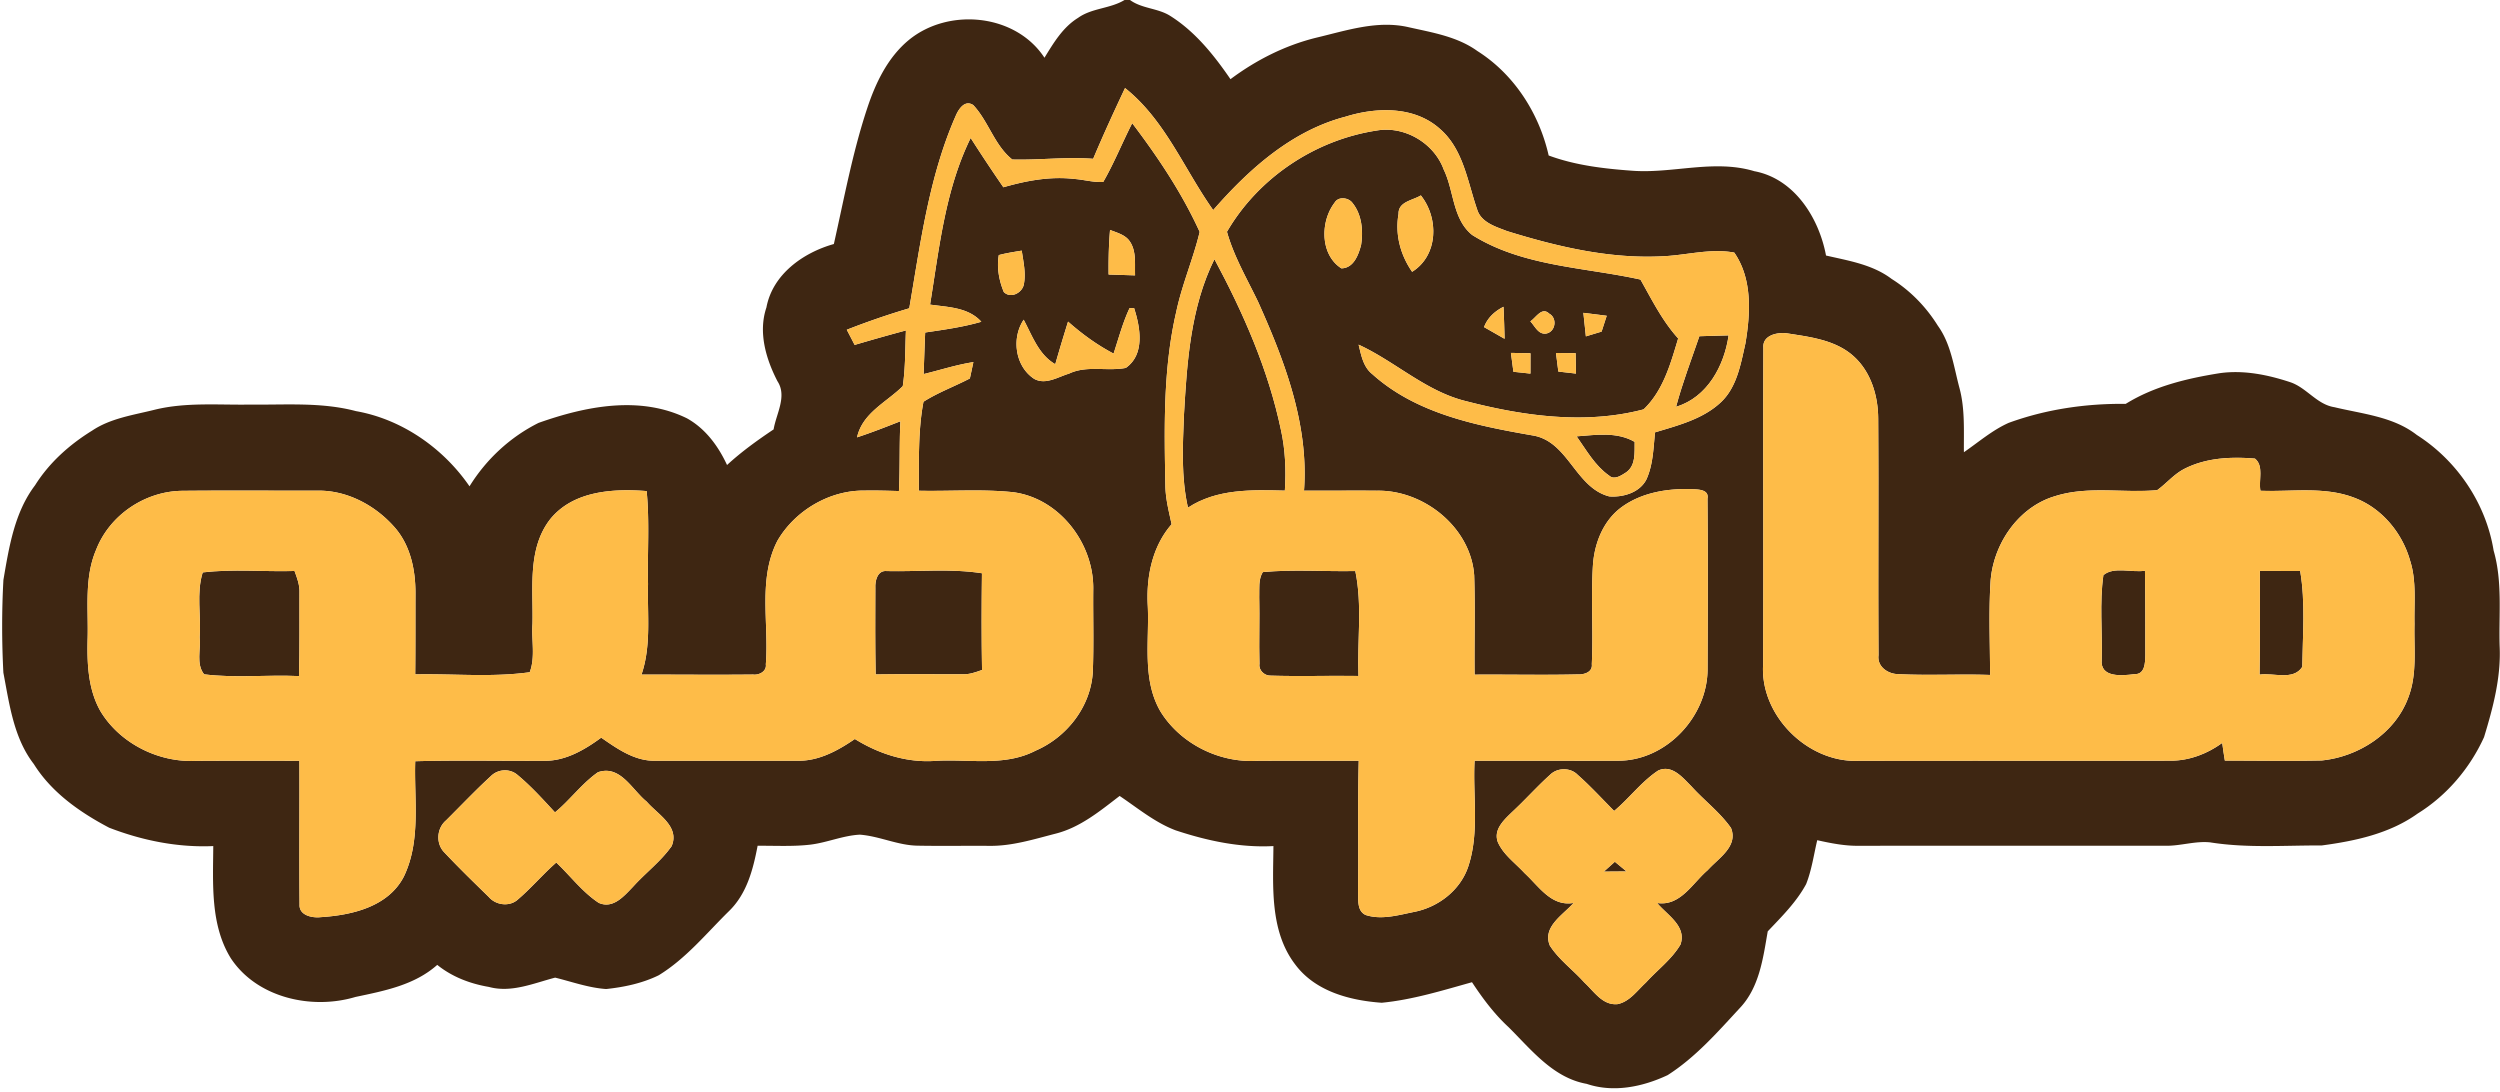
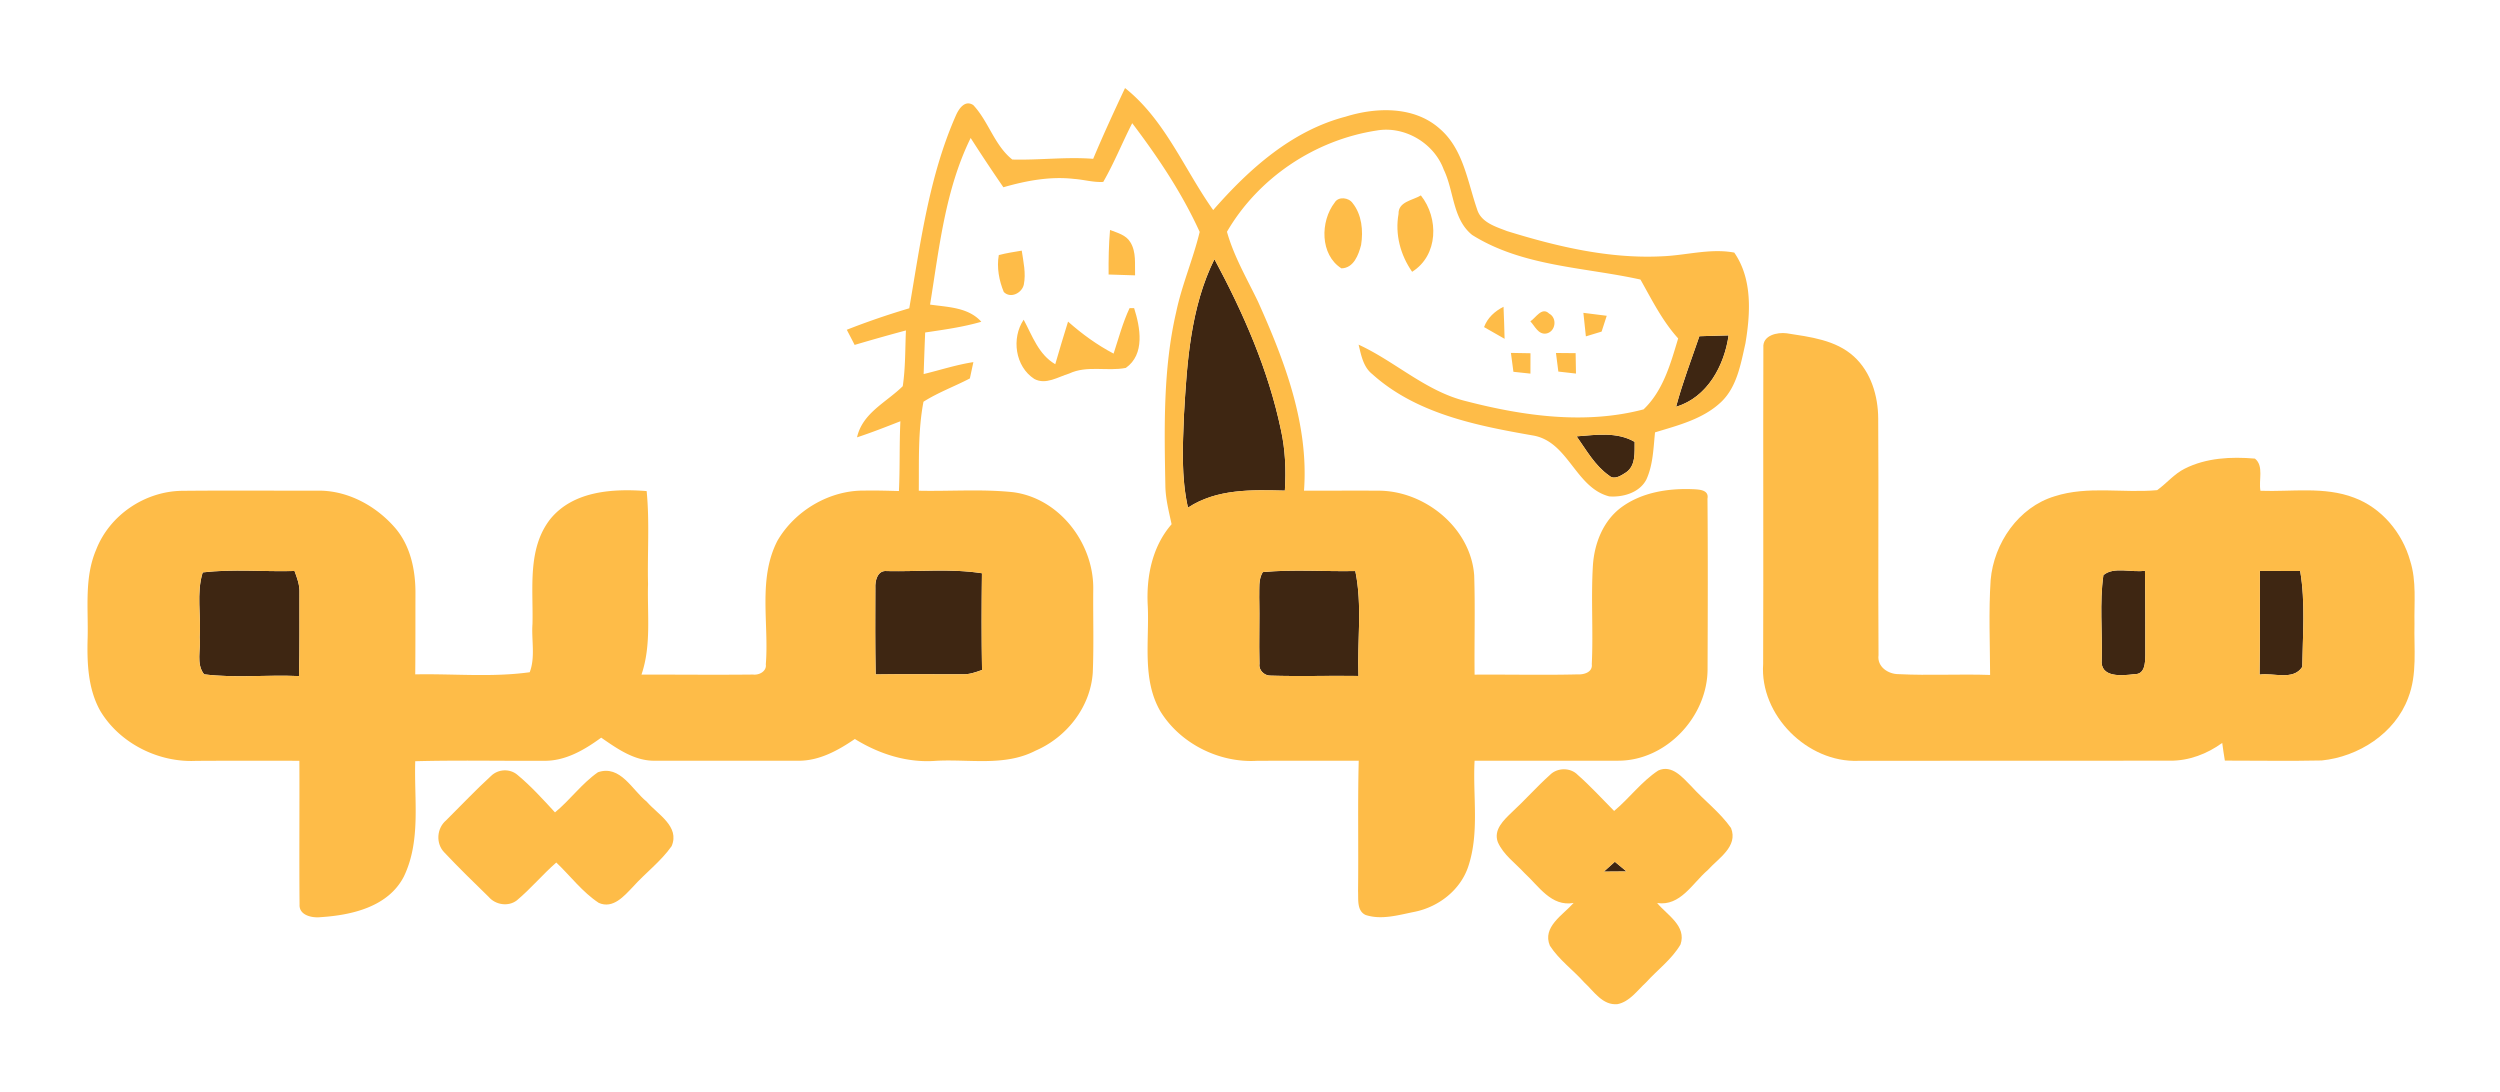
<svg xmlns="http://www.w3.org/2000/svg" width="748" height="245pt" viewBox="0 0 561 245">
  <g fill="#3e2612">
-     <path d="M252.35 0h1.22c2.64 1.93 6.13 1.81 8.89 3.48 5.68 3.53 9.92 8.84 13.66 14.29 5.75-4.3 12.28-7.6 19.28-9.32 6.75-1.6 13.71-3.97 20.71-2.34 5.29 1.19 10.91 2.09 15.41 5.34 8.25 5.21 13.87 13.99 16 23.44 5.95 2.2 12.29 2.95 18.58 3.41 9.2.73 18.5-2.62 27.58.12 8.99 1.68 14.5 10.49 16.08 18.92 5.07 1.17 10.46 2.02 14.72 5.25 4.22 2.65 7.74 6.28 10.37 10.5 2.97 4.11 3.58 9.26 4.87 14.04 1.25 4.68.93 9.56.98 14.35 3.3-2.27 6.37-4.95 10.05-6.59 8.4-3.06 17.34-4.36 26.26-4.26 6.36-3.95 13.71-5.7 21.04-6.88 5.39-.77 10.85.34 15.96 2.04 3.63 1.26 5.93 4.99 9.85 5.59 6.3 1.52 13.19 2.1 18.48 6.23 9.01 5.74 15.52 15.36 17.23 25.94 2.02 6.98 1.14 14.28 1.35 21.43.34 6.98-1.48 13.82-3.5 20.44-3.17 6.97-8.35 13.09-14.89 17.14-6.27 4.5-14.01 6.16-21.51 7.16-8.35-.03-16.77.63-25.05-.69-3.35-.35-6.63.81-9.98.76-23 .01-46.01-.03-69.02.01-3.11.02-6.16-.58-9.18-1.26-.78 3.29-1.24 6.69-2.49 9.85-2.18 4.04-5.49 7.31-8.62 10.61-1.05 6.07-1.88 12.65-6.35 17.3-4.96 5.37-9.9 11-16.11 14.96-5.59 2.63-12.15 4-18.16 1.96-7.54-1.34-12.44-7.68-17.56-12.75-3.2-2.95-5.8-6.45-8.18-10.06-6.66 1.86-13.36 3.94-20.26 4.61-7.17-.51-14.95-2.56-19.44-8.63-5.74-7.54-4.93-17.6-4.86-26.53-7.49.4-14.87-1.19-21.94-3.53-4.64-1.75-8.49-4.98-12.57-7.72-4.41 3.38-8.85 7.07-14.36 8.46-4.9 1.26-9.81 2.82-14.93 2.74-5.34-.04-10.68.06-16.02-.04-4.46-.06-8.57-2.14-12.99-2.47-3.76.19-7.3 1.76-11.03 2.23-3.95.47-7.94.23-11.91.26-1.01 5.32-2.43 10.83-6.48 14.72-5.04 4.96-9.61 10.61-15.71 14.34-3.66 1.8-7.76 2.66-11.8 3.09-3.92-.27-7.65-1.62-11.44-2.56-4.83 1.26-9.82 3.46-14.86 2.09-4.21-.72-8.26-2.25-11.6-4.95-5.11 4.55-11.89 5.83-18.36 7.2-9.8 2.94-22.11.2-27.97-8.7-4.62-7.48-3.98-16.72-3.93-25.16-7.97.36-15.95-1.26-23.36-4.12-6.56-3.45-12.92-7.9-16.91-14.29-4.53-5.86-5.48-13.45-6.83-20.5-.36-6.92-.37-13.89.01-20.82 1.26-7.34 2.47-15.13 7.1-21.23 3.18-5.07 7.71-9.12 12.78-12.25 4.21-2.83 9.34-3.51 14.16-4.73 6.94-1.68 14.12-1.02 21.18-1.13 7.98.1 16.1-.6 23.9 1.47 10.31 1.82 19.59 8.31 25.47 16.87 3.75-6.06 9.11-11.05 15.51-14.24 10.58-3.74 22.72-6.19 33.28-1.02 4.15 2.3 7.04 6.24 9 10.48 3.23-2.98 6.81-5.55 10.45-7.99.58-3.52 3.08-7.44.86-10.82-2.59-5.03-4.35-10.98-2.47-16.55 1.39-7.44 8.24-12.29 15.13-14.23 2.29-10.15 4.17-20.43 7.44-30.33 1.89-5.76 4.62-11.52 9.38-15.45 8.91-7.32 23.96-5.93 30.44 3.98 2.04-3.33 4.13-6.85 7.54-8.95 3.11-2.23 7.19-2.04 10.43-4.01m.11 19.76c-2.47 5.25-4.9 10.53-7.15 15.88-6.05-.47-12.11.32-18.15.16-4.01-3.19-5.31-8.54-8.76-12.22-1.91-1.26-3.3.92-3.95 2.45-6 13.66-7.9 28.58-10.41 43.15A172.96 172.96 0 0 0 190.02 74c.59 1.13 1.18 2.26 1.76 3.4 3.82-1.13 7.66-2.22 11.51-3.25-.18 4.17-.09 8.37-.71 12.51-3.64 3.61-9.03 5.98-10.26 11.48 3.29-1.08 6.51-2.35 9.73-3.61-.25 5.21-.08 10.44-.33 15.66-2.58-.07-5.15-.15-7.72-.1-7.86-.1-15.63 4.5-19.55 11.27-4.41 8.56-1.86 18.51-2.6 27.71.23 1.57-1.51 2.48-2.87 2.3-8.34.09-16.68 0-25.03.01 2.24-6.56 1.28-13.54 1.47-20.33-.16-6.95.37-13.92-.31-20.85-7.54-.58-16.4-.07-21.59 6.24-5.25 6.67-3.83 15.69-4.03 23.58-.26 3.58.68 7.42-.62 10.83-8.48 1.18-17.14.31-25.69.48.06-6.11.03-12.21.05-18.32 0-5.15-1.13-10.58-4.59-14.58-4.36-5.03-10.87-8.52-17.64-8.32-10.01.01-20.02-.07-30.03.03-8.38.06-16.37 5.4-19.41 13.26-2.65 6.21-1.73 13.08-1.89 19.64-.16 5.6.03 11.53 2.86 16.53 4.36 7.25 13.04 11.57 21.43 11.17 7.74-.05 15.48-.03 23.22-.02.05 10.76-.06 21.52.04 32.28-.12 2.43 2.88 3.03 4.75 2.81 6.99-.45 15.15-2.32 18.65-9.1 3.89-8.06 2.28-17.27 2.56-25.89 9.6-.26 19.21-.04 28.81-.1 4.82.11 9.15-2.43 12.92-5.19 3.59 2.48 7.46 5.24 12.03 5.18 10.69 0 21.38.01 32.07 0 4.74.08 9.02-2.28 12.82-4.88 5.43 3.37 11.76 5.4 18.2 4.9 7.46-.43 15.42 1.32 22.35-2.28 7-3.02 12.32-9.79 12.84-17.5.26-6.31.04-12.63.11-18.94.03-10.2-7.63-20.2-17.98-21.56-7.02-.74-14.11-.18-21.17-.33.06-6.66-.2-13.4 1.05-19.97 3.28-2.09 6.97-3.43 10.41-5.23.2-.91.59-2.75.79-3.66-3.79.58-7.44 1.78-11.16 2.68.1-3.11.21-6.22.34-9.33 4.23-.63 8.48-1.21 12.6-2.41-2.94-3.26-7.49-3.27-11.5-3.85 2.05-12.64 3.38-25.74 9.11-37.39 2.38 3.73 4.83 7.41 7.34 11.06 5.14-1.48 10.51-2.49 15.87-1.87 2.19.15 4.34.81 6.54.67 2.45-4.25 4.27-8.82 6.5-13.18 5.79 7.64 11.16 15.66 15.14 24.4-1.46 6.08-3.99 11.85-5.27 17.98-2.96 12.78-2.67 25.99-2.43 39.02.05 2.92.79 5.76 1.4 8.6-4.38 5.02-5.72 11.85-5.35 18.35.37 7.89-1.33 16.49 2.85 23.66 4.45 7.22 13.15 11.55 21.59 11.08 7.63-.05 15.26 0 22.9-.03-.25 9.76-.03 19.53-.15 29.29.1 1.81-.32 4.39 1.7 5.33 3.58 1.17 7.41 0 10.98-.71 5.42-1.1 10.32-4.9 12.07-10.23 2.52-7.62.97-15.8 1.4-23.67 10.73-.03 21.47.03 32.21-.01 10.85.02 20.15-9.99 20.07-20.71.05-12.7.09-25.4-.02-38.1.36-1.94-1.76-2.04-3.11-2.11-5.6-.25-11.58.66-16.2 4.05-4.1 3.02-6.08 8.11-6.4 13.07-.45 7.37.1 14.76-.25 22.13.23 1.84-1.81 2.39-3.22 2.3-7.69.19-15.39 0-23.08.06-.08-7.43.15-14.86-.09-22.28-.77-10.77-11.31-19.18-21.82-19-5.46-.05-10.92.02-16.37-.01 1.1-14.85-4.33-29.07-10.3-42.37-2.48-5.17-5.43-10.16-6.99-15.72 7.05-12.12 19.75-20.6 33.58-22.72 6.26-1.11 12.91 2.82 15.07 8.78 2.32 4.77 1.96 11.09 6.37 14.65 11.31 7.1 25.12 7.21 37.77 10.01 2.57 4.56 4.91 9.29 8.46 13.21-1.69 5.64-3.36 11.73-7.76 15.92-13.02 3.44-26.86 1.51-39.72-1.81-9.06-2.17-15.93-8.89-24.23-12.71.58 2.36 1.04 5.01 3.07 6.61 9.85 8.88 23.36 11.55 36 13.76 8.01 1.31 9.54 11.72 17.18 13.68 3.1.23 6.83-.84 8.34-3.82 1.5-3.3 1.56-7 1.93-10.55 5.19-1.58 10.78-2.97 14.84-6.82 3.56-3.4 4.4-8.54 5.44-13.12 1.14-6.77 1.59-14.49-2.5-20.4-5.38-1-10.79.62-16.17.83-11.84.61-23.57-2.17-34.81-5.65-2.55-.99-5.84-1.94-6.72-4.87-2.17-6.26-3.09-13.56-8.41-18.12-5.72-5.08-14.2-4.85-21.11-2.69-12.09 3.16-21.68 11.77-29.71 20.96-6.51-9.16-10.78-20.23-19.78-27.38m61.37 28.25c-.82 4.57.42 9.21 3.05 12.98 5.89-3.68 6.02-12.05 1.96-17.14-1.84 1.13-5.1 1.39-5.01 4.16m-14.32-2.57c-3.28 4.24-3.31 11.72 1.5 14.78 2.76-.06 3.84-3.02 4.42-5.25.51-3.18.17-6.8-1.9-9.39-.87-1.26-3.17-1.56-4.02-.14m-50.42 6.16c-.29 3.33-.35 6.66-.32 10 1.97.07 3.95.13 5.94.19-.09-2.48.32-5.23-1.07-7.45-.97-1.63-2.92-2.09-4.55-2.74m-24.96 5.64c-.49 2.76.05 5.7 1.12 8.28 1.52 1.55 4.07.24 4.49-1.64.52-2.54-.09-5.12-.46-7.64-1.73.29-3.46.55-5.15 1m29.34 11.91c-1.53 3.27-2.46 6.78-3.58 10.2-3.7-1.94-7.09-4.41-10.22-7.18-.99 3.17-1.95 6.36-2.87 9.56-3.74-2.16-5.16-6.4-7.09-9.99-2.78 4.15-1.92 10.5 2.38 13.29 2.58 1.4 5.34-.46 7.84-1.21 4.01-1.89 8.52-.44 12.7-1.26 4.35-3.05 3.25-9.08 1.87-13.41h-1.03m79.55 4.25c1.53.87 3.07 1.75 4.61 2.63-.06-2.4-.13-4.8-.24-7.19-1.96.99-3.59 2.47-4.37 4.56m10.39-1.29c1.01 1.04 1.76 3 3.55 2.74 2.12-.39 2.56-3.47.67-4.48-1.64-1.6-2.99.96-4.22 1.74m11.9-1.91c.18 1.76.38 3.52.56 5.28 1.17-.36 2.35-.72 3.53-1.07.38-1.19.76-2.37 1.15-3.55-1.75-.23-3.5-.45-5.24-.66M395.7 78c-.08 23.66.04 47.33-.05 71-.79 11.48 9.93 22.16 21.34 21.73 23.34-.06 46.67 0 70-.03 4.22.03 8.3-1.53 11.68-3.99.17 1.32.37 2.65.59 3.97 7.24-.01 14.49.13 21.73-.03 8.25-.83 16.45-6.07 19.4-14.04 2.08-5.3 1.28-11.06 1.42-16.6-.1-4.72.49-9.59-.97-14.17-1.76-6.28-6.38-11.86-12.57-14.16-6.71-2.57-14.03-1.29-21.02-1.55-.46-2.31.82-5.57-1.24-7.22-5.31-.46-10.94-.19-15.78 2.27-2.37 1.18-4.04 3.29-6.16 4.81-7.63.7-15.56-1.02-22.99 1.37-8.13 2.44-13.66 10.53-14.38 18.79-.47 7.09-.14 14.21-.12 21.31-6.83-.24-13.67.16-20.5-.18-2.35.02-4.89-1.64-4.54-4.26-.12-17.69.05-35.39-.07-53.08-.02-5.07-1.6-10.44-5.45-13.94-4.08-3.73-9.85-4.39-15.08-5.21-2.11-.28-5.46.45-5.24 3.21m-56.65 1.19c.19 1.41.37 2.82.56 4.24 1.27.12 2.54.26 3.82.41 0-1.53 0-3.05.01-4.57-1.47-.03-2.93-.05-4.39-.08m10.11.02c.18 1.39.35 2.78.53 4.17 1.32.15 2.63.3 3.96.45-.03-1.53-.06-3.06-.08-4.58-1.47-.01-2.94-.03-4.41-.04m-238.98 94.92c-3.48 3.18-6.72 6.63-10.07 9.95-2.13 1.79-2.37 5.23-.38 7.23 3.21 3.41 6.58 6.69 9.94 9.96 1.52 1.79 4.42 2.24 6.31.77 3.14-2.63 5.77-5.8 8.85-8.49 3.17 3.01 5.86 6.65 9.54 9.06 3.19 1.41 5.67-1.53 7.63-3.57 2.81-3.14 6.28-5.71 8.71-9.16 1.9-4.44-3.15-7.14-5.59-9.99-3.29-2.63-5.9-8.32-10.94-6.6-3.63 2.53-6.23 6.21-9.64 9.01-2.7-2.93-5.38-5.9-8.45-8.44-1.71-1.44-4.32-1.29-5.91.27m237.65-.26c-2.98 2.67-5.63 5.69-8.57 8.4-1.79 1.73-4.18 3.91-3.15 6.7 1.25 2.85 3.93 4.71 5.99 6.95 3.2 2.93 6.01 7.6 11.02 6.7-2.36 2.68-7.09 5.38-5.33 9.59 2.05 3.18 5.21 5.44 7.72 8.25 2.17 1.99 4.1 5.2 7.47 4.87 2.74-.56 4.42-3.07 6.38-4.86 2.57-2.84 5.79-5.19 7.75-8.53 1.41-4.15-3-6.6-5.25-9.3 5.24.77 7.92-4.45 11.35-7.38 2.35-2.64 6.9-5.3 5.23-9.46-2.48-3.53-6.01-6.16-8.89-9.35-1.94-1.94-4.35-4.96-7.45-3.54-3.75 2.47-6.45 6.2-9.89 9.07-2.7-2.72-5.29-5.57-8.17-8.1-1.63-1.69-4.58-1.65-6.21-.01Z" />
    <path d="M265.69 92.99c.68-11.79 1.49-24.07 6.83-34.83 6.5 12.09 12.09 24.82 14.92 38.31.99 4.47 1.17 9.07.88 13.63-7.41-.19-15.28-.43-21.74 3.82-1.56-6.87-1.17-13.94-.89-20.93ZM381.34 75.45c2.18-.07 4.37-.14 6.56-.19-.98 6.83-4.79 13.92-11.79 16.02 1.44-5.37 3.43-10.57 5.23-15.83ZM353.79 97.92c4.37-.33 9.03-1.08 13.03 1.24-.05 2.36.3 5.24-1.89 6.82-1.06.67-2.66 1.82-3.82.76-3.19-2.22-5.12-5.72-7.32-8.82ZM45.49 128.45c6.8-.8 13.75-.12 20.6-.32.57 1.54 1.17 3.12 1.11 4.8-.03 6.26.06 12.52-.11 18.79-7.08-.34-14.26.48-21.28-.4-1.86-2.3-.7-5.59-1.01-8.31.36-4.83-.77-9.9.69-14.56ZM196.43 131.95c-.09-1.62.47-4.03 2.58-3.8 7.1.16 14.3-.61 21.34.49-.09 7.23-.11 14.47.02 21.7-1.41.51-2.84 1.03-4.35.97-6.51.02-13.02-.08-19.52.03-.12-6.46-.1-12.93-.07-19.39ZM283.37 128.38c6.89-.64 13.84-.1 20.76-.24 1.61 7.71.41 15.72.71 23.55-6.59-.1-13.19.13-19.78-.08-1.34.02-2.66-1.25-2.43-2.63-.14-5 .06-10-.06-15 .07-1.88-.23-3.91.8-5.6ZM472 129.07c2.31-2 6.36-.53 9.33-1 .1 6.32.07 12.65.08 18.98-.04 1.73-.09 4.33-2.46 4.23-2.72.36-7.78.87-7.32-3.29.16-6.29-.52-12.7.37-18.92ZM507.12 128.11c3.01 0 6.02.01 9.04.03 1.2 7.08.56 14.37.47 21.51-2.02 3.15-6.47 1.26-9.58 1.74.13-7.76.03-15.52.07-23.28ZM362.37 193.38l2.62 2.17c-1.7 0-3.4.01-5.09.04.82-.73 1.64-1.47 2.47-2.21Z" />
  </g>
  <g fill="#febc48">
    <path d="M252.46 19.76c9 7.15 13.27 18.22 19.78 27.38 8.03-9.19 17.62-17.8 29.71-20.96 6.91-2.16 15.39-2.39 21.11 2.69 5.32 4.56 6.24 11.86 8.41 18.12.88 2.93 4.17 3.88 6.72 4.87 11.24 3.48 22.97 6.26 34.81 5.65 5.38-.21 10.79-1.83 16.17-.83 4.09 5.91 3.64 13.63 2.5 20.4-1.04 4.58-1.88 9.72-5.44 13.12-4.06 3.85-9.65 5.24-14.84 6.82-.37 3.55-.43 7.25-1.93 10.55-1.51 2.98-5.24 4.05-8.34 3.82-7.64-1.96-9.17-12.37-17.18-13.68-12.64-2.21-26.15-4.88-36-13.76-2.03-1.6-2.49-4.25-3.07-6.61 8.3 3.82 15.17 10.54 24.23 12.71 12.86 3.32 26.7 5.25 39.72 1.81 4.4-4.19 6.07-10.28 7.76-15.92-3.55-3.92-5.89-8.65-8.46-13.21-12.65-2.8-26.46-2.91-37.77-10.01-4.41-3.56-4.05-9.88-6.37-14.65-2.16-5.96-8.81-9.89-15.07-8.78-13.83 2.12-26.53 10.6-33.58 22.72 1.56 5.56 4.51 10.55 6.99 15.72 5.97 13.3 11.4 27.52 10.3 42.37 5.45.03 10.91-.04 16.37.01 10.51-.18 21.05 8.23 21.82 19 .24 7.42.01 14.85.09 22.28 7.69-.06 15.39.13 23.08-.06 1.41.09 3.45-.46 3.22-2.3.35-7.37-.2-14.76.25-22.13.32-4.96 2.3-10.05 6.4-13.07 4.62-3.39 10.6-4.3 16.2-4.05 1.35.07 3.47.17 3.11 2.11.11 12.7.07 25.4.02 38.1.08 10.72-9.22 20.73-20.07 20.71-10.74.04-21.48-.02-32.21.01-.43 7.87 1.12 16.05-1.4 23.67-1.75 5.33-6.65 9.13-12.07 10.23-3.57.71-7.4 1.88-10.98.71-2.02-.94-1.6-3.52-1.7-5.33.12-9.76-.1-19.53.15-29.29-7.64.03-15.27-.02-22.9.03-8.44.47-17.14-3.86-21.59-11.08-4.18-7.17-2.48-15.77-2.85-23.66-.37-6.5.97-13.33 5.35-18.35-.61-2.84-1.35-5.68-1.4-8.6-.24-13.03-.53-26.24 2.43-39.02 1.28-6.13 3.81-11.9 5.27-17.98-3.98-8.74-9.35-16.76-15.14-24.4-2.23 4.36-4.05 8.93-6.5 13.18-2.2.14-4.35-.52-6.54-.67-5.36-.62-10.73.39-15.87 1.87-2.51-3.65-4.96-7.33-7.34-11.06-5.73 11.65-7.06 24.75-9.11 37.39 4.01.58 8.56.59 11.5 3.85-4.12 1.2-8.37 1.78-12.6 2.41-.13 3.11-.24 6.22-.34 9.33 3.72-.9 7.37-2.1 11.16-2.68-.2.91-.59 2.75-.79 3.66-3.44 1.8-7.13 3.14-10.41 5.23-1.25 6.57-.99 13.31-1.05 19.97 7.06.15 14.15-.41 21.17.33 10.35 1.36 18.01 11.36 17.98 21.56-.07 6.31.15 12.63-.11 18.94-.52 7.71-5.84 14.48-12.84 17.5-6.93 3.6-14.89 1.85-22.35 2.28-6.44.5-12.77-1.53-18.2-4.9-3.8 2.6-8.08 4.96-12.82 4.88-10.69.01-21.38 0-32.07 0-4.57.06-8.44-2.7-12.03-5.18-3.77 2.76-8.1 5.3-12.92 5.19-9.6.06-19.21-.16-28.81.1-.28 8.62 1.33 17.83-2.56 25.89-3.5 6.78-11.66 8.65-18.65 9.1-1.87.22-4.87-.38-4.75-2.81-.1-10.76.01-21.52-.04-32.28-7.74-.01-15.48-.03-23.22.02-8.39.4-17.07-3.92-21.43-11.17-2.83-5-3.02-10.93-2.86-16.53.16-6.56-.76-13.43 1.89-19.64 3.04-7.86 11.03-13.2 19.41-13.26 10.01-.1 20.02-.02 30.03-.03 6.77-.2 13.28 3.29 17.64 8.32 3.46 4 4.59 9.43 4.59 14.58-.02 6.11.01 12.21-.05 18.32 8.55-.17 17.21.7 25.69-.48 1.3-3.41.36-7.25.62-10.83.2-7.89-1.22-16.91 4.03-23.58 5.19-6.31 14.05-6.82 21.59-6.24.68 6.93.15 13.9.31 20.85-.19 6.79.77 13.77-1.47 20.33 8.35-.01 16.69.08 25.03-.01 1.36.18 3.1-.73 2.87-2.3.74-9.2-1.81-19.15 2.6-27.71 3.92-6.77 11.69-11.37 19.55-11.27 2.57-.05 5.14.03 7.72.1.25-5.22.08-10.45.33-15.66-3.22 1.26-6.44 2.53-9.73 3.61 1.23-5.5 6.62-7.87 10.26-11.48.62-4.14.53-8.34.71-12.51a456.78 456.78 0 0 0-11.51 3.25c-.58-1.14-1.17-2.27-1.76-3.4 4.6-1.81 9.28-3.41 14.02-4.82 2.51-14.57 4.41-29.49 10.41-43.15.65-1.53 2.04-3.71 3.95-2.45 3.45 3.68 4.75 9.03 8.76 12.22 6.04.16 12.1-.63 18.15-.16 2.25-5.35 4.68-10.63 7.15-15.88m13.23 73.23c-.28 6.99-.67 14.06.89 20.93 6.46-4.25 14.33-4.01 21.74-3.82.29-4.56.11-9.16-.88-13.63-2.83-13.49-8.42-26.22-14.92-38.31-5.34 10.76-6.15 23.04-6.83 34.83m115.65-17.54c-1.8 5.26-3.79 10.46-5.23 15.83 7-2.1 10.81-9.19 11.79-16.02-2.19.05-4.38.12-6.56.19m-27.55 22.47c2.2 3.1 4.13 6.6 7.32 8.82 1.16 1.06 2.76-.09 3.82-.76 2.19-1.58 1.84-4.46 1.89-6.82-4-2.32-8.66-1.57-13.03-1.24m-308.3 30.53c-1.46 4.66-.33 9.73-.69 14.56.31 2.72-.85 6.01 1.01 8.31 7.02.88 14.2.06 21.28.4.17-6.27.08-12.53.11-18.79.06-1.68-.54-3.26-1.11-4.8-6.85.2-13.8-.48-20.6.32m150.94 3.5c-.03 6.46-.05 12.93.07 19.39 6.5-.11 13.01-.01 19.52-.03 1.51.06 2.94-.46 4.35-.97-.13-7.23-.11-14.47-.02-21.7-7.04-1.1-14.24-.33-21.34-.49-2.11-.23-2.67 2.18-2.58 3.8m86.94-3.57c-1.03 1.69-.73 3.72-.8 5.6.12 5-.08 10 .06 15-.23 1.38 1.09 2.65 2.43 2.63 6.59.21 13.19-.02 19.78.08-.3-7.83.9-15.84-.71-23.55-6.92.14-13.87-.4-20.76.24Z" />
    <path d="M313.83 48.01c-.09-2.77 3.17-3.03 5.01-4.16 4.06 5.09 3.93 13.46-1.96 17.14-2.63-3.77-3.87-8.41-3.05-12.98ZM299.51 45.44c.85-1.42 3.15-1.12 4.02.14 2.07 2.59 2.41 6.21 1.9 9.39-.58 2.23-1.66 5.19-4.42 5.25-4.81-3.06-4.78-10.54-1.5-14.78ZM249.09 51.6c1.63.65 3.58 1.11 4.55 2.74 1.39 2.22.98 4.97 1.07 7.45-1.99-.06-3.97-.12-5.94-.19-.03-3.34.03-6.67.32-10ZM224.13 57.24c1.69-.45 3.42-.71 5.15-1 .37 2.52.98 5.1.46 7.64-.42 1.88-2.97 3.19-4.49 1.64-1.07-2.58-1.61-5.52-1.12-8.28ZM253.47 69.15h1.03c1.38 4.33 2.48 10.36-1.87 13.41-4.18.82-8.69-.63-12.7 1.26-2.5.75-5.26 2.61-7.84 1.21-4.3-2.79-5.16-9.14-2.38-13.29 1.93 3.59 3.35 7.83 7.09 9.99.92-3.2 1.88-6.39 2.87-9.56 3.13 2.77 6.52 5.24 10.22 7.18 1.12-3.42 2.05-6.93 3.58-10.2ZM333.02 73.4c.78-2.09 2.41-3.57 4.37-4.56.11 2.39.18 4.79.24 7.19-1.54-.88-3.08-1.76-4.61-2.63ZM343.41 72.11c1.23-.78 2.58-3.34 4.22-1.74 1.89 1.01 1.45 4.09-.67 4.48-1.79.26-2.54-1.7-3.55-2.74ZM355.31 70.2c1.74.21 3.49.43 5.24.66-.39 1.18-.77 2.36-1.15 3.55-1.18.35-2.36.71-3.53 1.07-.18-1.76-.38-3.52-.56-5.28ZM395.7 78c-.22-2.76 3.13-3.49 5.24-3.21 5.23.82 11 1.48 15.08 5.21 3.85 3.5 5.43 8.87 5.45 13.94.12 17.69-.05 35.39.07 53.08-.35 2.62 2.19 4.28 4.54 4.26 6.83.34 13.67-.06 20.5.18-.02-7.1-.35-14.22.12-21.31.72-8.26 6.25-16.35 14.38-18.79 7.43-2.39 15.36-.67 22.99-1.37 2.12-1.52 3.79-3.63 6.16-4.81 4.84-2.46 10.47-2.73 15.78-2.27 2.06 1.65.78 4.91 1.24 7.22 6.99.26 14.31-1.02 21.02 1.55 6.19 2.3 10.81 7.88 12.57 14.16 1.46 4.58.87 9.45.97 14.17-.14 5.54.66 11.3-1.42 16.6-2.95 7.97-11.15 13.21-19.4 14.04-7.24.16-14.49.02-21.73.03-.22-1.32-.42-2.65-.59-3.97-3.38 2.46-7.46 4.02-11.68 3.99-23.33.03-46.66-.03-70 .03-11.41.43-22.13-10.25-21.34-21.73.09-23.67-.03-47.34.05-71m76.3 51.07c-.89 6.22-.21 12.63-.37 18.92-.46 4.16 4.6 3.65 7.32 3.29 2.37.1 2.42-2.5 2.46-4.23-.01-6.33.02-12.66-.08-18.98-2.97.47-7.02-1-9.33 1m35.12-.96c-.04 7.76.06 15.52-.07 23.28 3.11-.48 7.56 1.41 9.58-1.74.09-7.14.73-14.43-.47-21.51-3.02-.02-6.03-.03-9.04-.03ZM339.05 79.19c1.46.03 2.92.05 4.39.08-.01 1.52-.01 3.04-.01 4.57-1.28-.15-2.55-.29-3.82-.41-.19-1.42-.37-2.83-.56-4.24ZM349.16 79.21c1.47.01 2.94.03 4.41.04.02 1.52.05 3.05.08 4.58-1.33-.15-2.64-.3-3.96-.45-.18-1.39-.35-2.78-.53-4.17ZM110.18 174.13c1.59-1.56 4.2-1.71 5.91-.27 3.07 2.54 5.75 5.51 8.45 8.44 3.41-2.8 6.01-6.48 9.64-9.01 5.04-1.72 7.65 3.97 10.94 6.6 2.44 2.85 7.49 5.55 5.59 9.99-2.43 3.45-5.9 6.02-8.71 9.16-1.96 2.04-4.44 4.98-7.63 3.57-3.68-2.41-6.37-6.05-9.54-9.06-3.08 2.69-5.71 5.86-8.85 8.49-1.89 1.47-4.79 1.02-6.31-.77-3.36-3.27-6.73-6.55-9.94-9.96-1.99-2-1.75-5.44.38-7.23 3.35-3.32 6.59-6.77 10.07-9.95ZM347.83 173.87c1.63-1.64 4.58-1.68 6.21.01 2.88 2.53 5.47 5.38 8.17 8.1 3.44-2.87 6.14-6.6 9.89-9.07 3.1-1.42 5.51 1.6 7.45 3.54 2.88 3.19 6.41 5.82 8.89 9.35 1.67 4.16-2.88 6.82-5.23 9.46-3.43 2.93-6.11 8.15-11.35 7.38 2.25 2.7 6.66 5.15 5.25 9.3-1.96 3.34-5.18 5.69-7.75 8.53-1.96 1.79-3.64 4.3-6.38 4.86-3.37.33-5.3-2.88-7.47-4.87-2.51-2.81-5.67-5.07-7.72-8.25-1.76-4.21 2.97-6.91 5.33-9.59-5.01.9-7.82-3.77-11.02-6.7-2.06-2.24-4.74-4.1-5.99-6.95-1.03-2.79 1.36-4.97 3.15-6.7 2.94-2.71 5.59-5.73 8.57-8.4m14.54 19.51c-.83.74-1.65 1.48-2.47 2.21 1.69-.03 3.39-.04 5.09-.04l-2.62-2.17Z" />
  </g>
</svg>